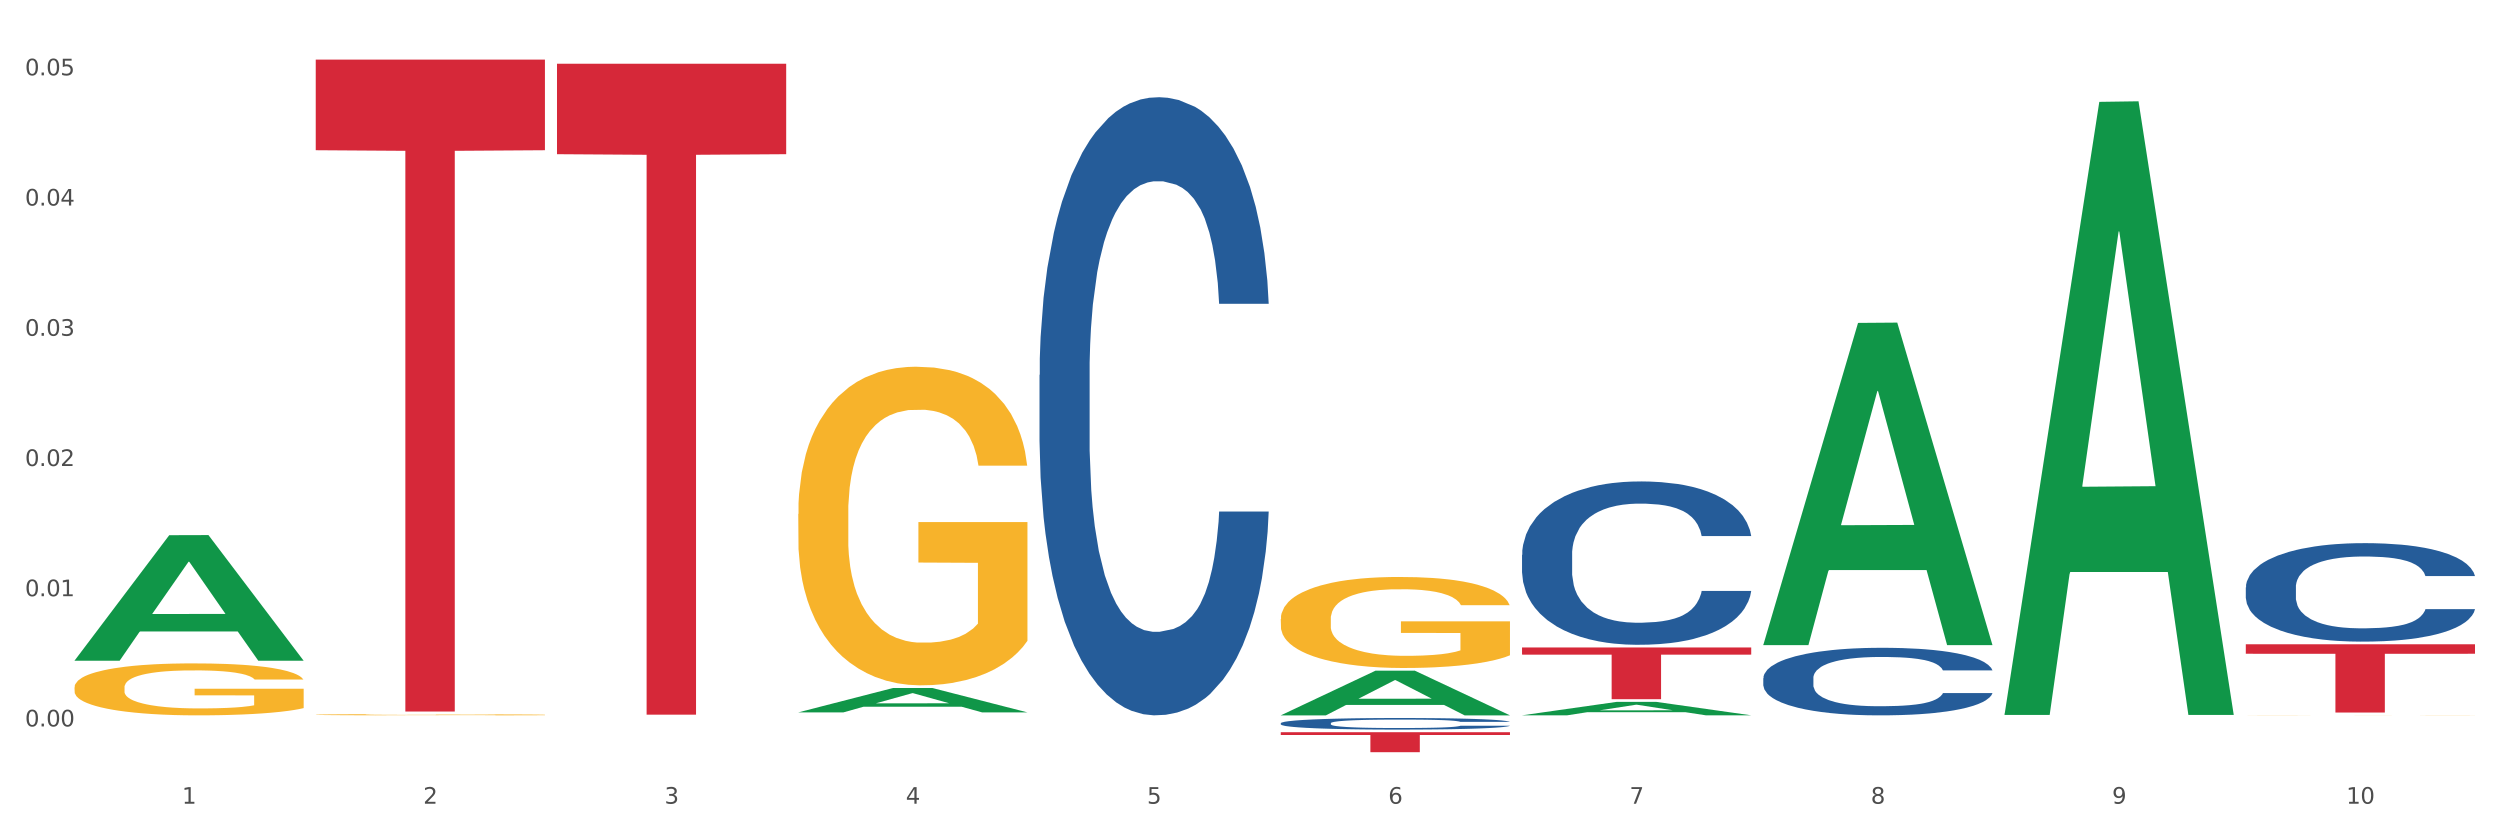
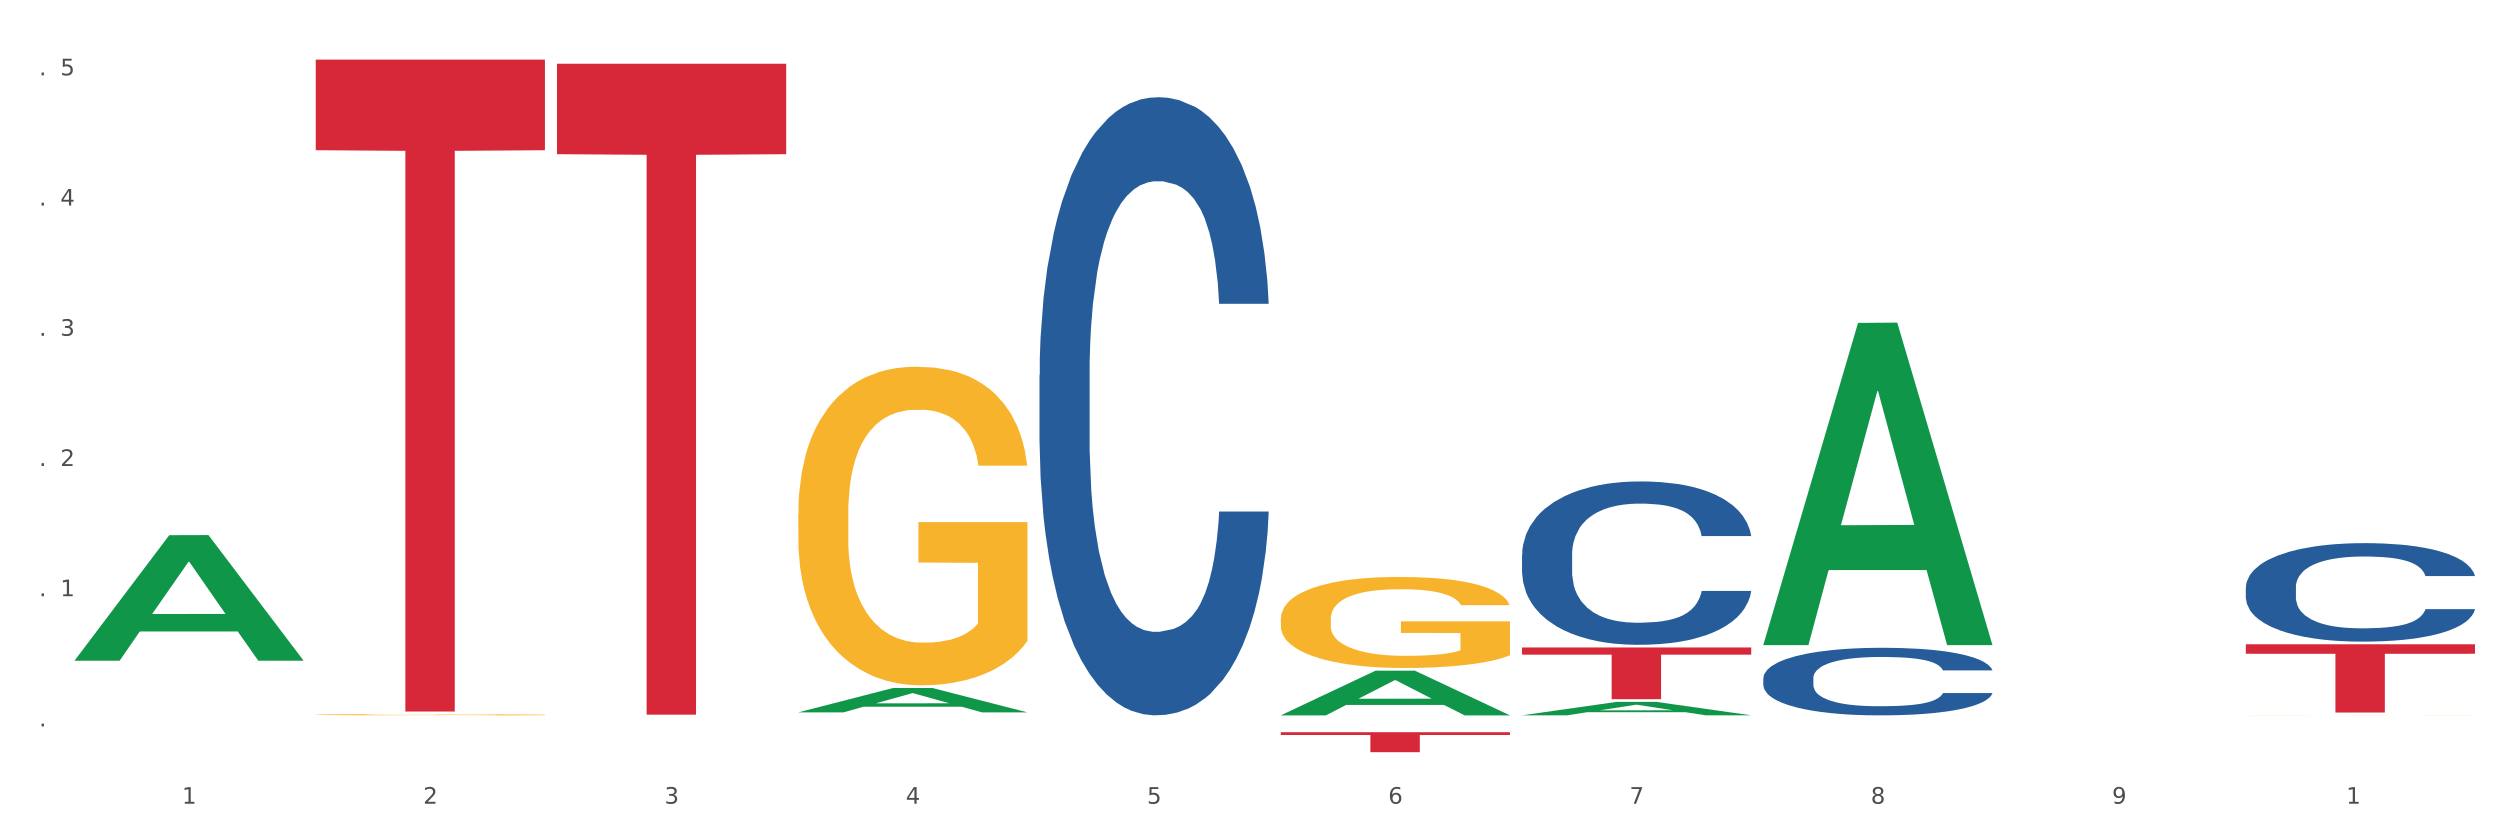
<svg xmlns="http://www.w3.org/2000/svg" xmlns:xlink="http://www.w3.org/1999/xlink" width="1080pt" height="360pt" viewBox="0 0 1080 360" version="1.1">
  <rect x="0" y="0" width="1080" height="360" fill="#333333" stroke="none" />
  <defs>
    <style type="text/css">*{stroke-linejoin: round; stroke-linecap: butt}</style>
  </defs>
  <g id="figure_1">
    <g id="patch_1">
      <path d="M 0 360  L 1080 360  L 1080 0  L 0 0  z " style="fill: #ffffff; stroke: #ffffff; stroke-linejoin: miter" />
    </g>
    <g id="axes_1">
      <g id="matplotlib.axis_1">
        <g id="xtick_1">
          <g id="text_1">
            <g style="fill: #4d4d4d" transform="translate(78.627 347.204) scale(0.096 -0.096)">
              <defs>
                <path id="DejaVuSans-31" d="M 794 531  L 1825 531  L 1825 4091  L 703 3866  L 703 4441  L 1819 4666  L 2450 4666  L 2450 531  L 3481 531  L 3481 0  L 794 0  L 794 531  z " transform="scale(0.016)" />
              </defs>
              <use xlink:href="#DejaVuSans-31" />
            </g>
          </g>
        </g>
        <g id="xtick_2">
          <g id="text_2">
            <g style="fill: #4d4d4d" transform="translate(182.851 347.204) scale(0.096 -0.096)">
              <defs>
                <path id="DejaVuSans-32" d="M 1228 531  L 3431 531  L 3431 0  L 469 0  L 469 531  Q 828 903 1448 1529  Q 2069 2156 2228 2338  Q 2531 2678 2651 2914  Q 2772 3150 2772 3378  Q 2772 3750 2511 3984  Q 2250 4219 1831 4219  Q 1534 4219 1204 4116  Q 875 4013 500 3803  L 500 4441  Q 881 4594 1212 4672  Q 1544 4750 1819 4750  Q 2544 4750 2975 4387  Q 3406 4025 3406 3419  Q 3406 3131 3298 2873  Q 3191 2616 2906 2266  Q 2828 2175 2409 1742  Q 1991 1309 1228 531  z " transform="scale(0.016)" />
              </defs>
              <use xlink:href="#DejaVuSans-32" />
            </g>
          </g>
        </g>
        <g id="xtick_3">
          <g id="text_3">
            <g style="fill: #4d4d4d" transform="translate(287.074 347.204) scale(0.096 -0.096)">
              <defs>
                <path id="DejaVuSans-33" d="M 2597 2516  Q 3050 2419 3304 2112  Q 3559 1806 3559 1356  Q 3559 666 3084 287  Q 2609 -91 1734 -91  Q 1441 -91 1130 -33  Q 819 25 488 141  L 488 750  Q 750 597 1062 519  Q 1375 441 1716 441  Q 2309 441 2620 675  Q 2931 909 2931 1356  Q 2931 1769 2642 2001  Q 2353 2234 1838 2234  L 1294 2234  L 1294 2753  L 1863 2753  Q 2328 2753 2575 2939  Q 2822 3125 2822 3475  Q 2822 3834 2567 4026  Q 2313 4219 1838 4219  Q 1578 4219 1281 4162  Q 984 4106 628 3988  L 628 4550  Q 988 4650 1302 4700  Q 1616 4750 1894 4750  Q 2613 4750 3031 4423  Q 3450 4097 3450 3541  Q 3450 3153 3228 2886  Q 3006 2619 2597 2516  z " transform="scale(0.016)" />
              </defs>
              <use xlink:href="#DejaVuSans-33" />
            </g>
          </g>
        </g>
        <g id="xtick_4">
          <g id="text_4">
            <g style="fill: #4d4d4d" transform="translate(391.298 347.204) scale(0.096 -0.096)">
              <defs>
                <path id="DejaVuSans-34" d="M 2419 4116  L 825 1625  L 2419 1625  L 2419 4116  z M 2253 4666  L 3047 4666  L 3047 1625  L 3713 1625  L 3713 1100  L 3047 1100  L 3047 0  L 2419 0  L 2419 1100  L 313 1100  L 313 1709  L 2253 4666  z " transform="scale(0.016)" />
              </defs>
              <use xlink:href="#DejaVuSans-34" />
            </g>
          </g>
        </g>
        <g id="xtick_5">
          <g id="text_5">
            <g style="fill: #4d4d4d" transform="translate(495.522 347.204) scale(0.096 -0.096)">
              <defs>
                <path id="DejaVuSans-35" d="M 691 4666  L 3169 4666  L 3169 4134  L 1269 4134  L 1269 2991  Q 1406 3038 1543 3061  Q 1681 3084 1819 3084  Q 2600 3084 3056 2656  Q 3513 2228 3513 1497  Q 3513 744 3044 326  Q 2575 -91 1722 -91  Q 1428 -91 1123 -41  Q 819 9 494 109  L 494 744  Q 775 591 1075 516  Q 1375 441 1709 441  Q 2250 441 2565 725  Q 2881 1009 2881 1497  Q 2881 1984 2565 2268  Q 2250 2553 1709 2553  Q 1456 2553 1204 2497  Q 953 2441 691 2322  L 691 4666  z " transform="scale(0.016)" />
              </defs>
              <use xlink:href="#DejaVuSans-35" />
            </g>
          </g>
        </g>
        <g id="xtick_6">
          <g id="text_6">
            <g style="fill: #4d4d4d" transform="translate(599.745 347.204) scale(0.096 -0.096)">
              <defs>
                <path id="DejaVuSans-36" d="M 2113 2584  Q 1688 2584 1439 2293  Q 1191 2003 1191 1497  Q 1191 994 1439 701  Q 1688 409 2113 409  Q 2538 409 2786 701  Q 3034 994 3034 1497  Q 3034 2003 2786 2293  Q 2538 2584 2113 2584  z M 3366 4563  L 3366 3988  Q 3128 4100 2886 4159  Q 2644 4219 2406 4219  Q 1781 4219 1451 3797  Q 1122 3375 1075 2522  Q 1259 2794 1537 2939  Q 1816 3084 2150 3084  Q 2853 3084 3261 2657  Q 3669 2231 3669 1497  Q 3669 778 3244 343  Q 2819 -91 2113 -91  Q 1303 -91 875 529  Q 447 1150 447 2328  Q 447 3434 972 4092  Q 1497 4750 2381 4750  Q 2619 4750 2861 4703  Q 3103 4656 3366 4563  z " transform="scale(0.016)" />
              </defs>
              <use xlink:href="#DejaVuSans-36" />
            </g>
          </g>
        </g>
        <g id="xtick_7">
          <g id="text_7">
            <g style="fill: #4d4d4d" transform="translate(703.969 347.204) scale(0.096 -0.096)">
              <defs>
                <path id="DejaVuSans-37" d="M 525 4666  L 3525 4666  L 3525 4397  L 1831 0  L 1172 0  L 2766 4134  L 525 4134  L 525 4666  z " transform="scale(0.016)" />
              </defs>
              <use xlink:href="#DejaVuSans-37" />
            </g>
          </g>
        </g>
        <g id="xtick_8">
          <g id="text_8">
            <g style="fill: #4d4d4d" transform="translate(808.193 347.204) scale(0.096 -0.096)">
              <defs>
                <path id="DejaVuSans-38" d="M 2034 2216  Q 1584 2216 1326 1975  Q 1069 1734 1069 1313  Q 1069 891 1326 650  Q 1584 409 2034 409  Q 2484 409 2743 651  Q 3003 894 3003 1313  Q 3003 1734 2745 1975  Q 2488 2216 2034 2216  z M 1403 2484  Q 997 2584 770 2862  Q 544 3141 544 3541  Q 544 4100 942 4425  Q 1341 4750 2034 4750  Q 2731 4750 3128 4425  Q 3525 4100 3525 3541  Q 3525 3141 3298 2862  Q 3072 2584 2669 2484  Q 3125 2378 3379 2068  Q 3634 1759 3634 1313  Q 3634 634 3220 271  Q 2806 -91 2034 -91  Q 1263 -91 848 271  Q 434 634 434 1313  Q 434 1759 690 2068  Q 947 2378 1403 2484  z M 1172 3481  Q 1172 3119 1398 2916  Q 1625 2713 2034 2713  Q 2441 2713 2670 2916  Q 2900 3119 2900 3481  Q 2900 3844 2670 4047  Q 2441 4250 2034 4250  Q 1625 4250 1398 4047  Q 1172 3844 1172 3481  z " transform="scale(0.016)" />
              </defs>
              <use xlink:href="#DejaVuSans-38" />
            </g>
          </g>
        </g>
        <g id="xtick_9">
          <g id="text_9">
            <g style="fill: #4d4d4d" transform="translate(912.416 347.204) scale(0.096 -0.096)">
              <defs>
                <path id="DejaVuSans-39" d="M 703 97  L 703 672  Q 941 559 1184 500  Q 1428 441 1663 441  Q 2288 441 2617 861  Q 2947 1281 2994 2138  Q 2813 1869 2534 1725  Q 2256 1581 1919 1581  Q 1219 1581 811 2004  Q 403 2428 403 3163  Q 403 3881 828 4315  Q 1253 4750 1959 4750  Q 2769 4750 3195 4129  Q 3622 3509 3622 2328  Q 3622 1225 3098 567  Q 2575 -91 1691 -91  Q 1453 -91 1209 -44  Q 966 3 703 97  z M 1959 2075  Q 2384 2075 2632 2365  Q 2881 2656 2881 3163  Q 2881 3666 2632 3958  Q 2384 4250 1959 4250  Q 1534 4250 1286 3958  Q 1038 3666 1038 3163  Q 1038 2656 1286 2365  Q 1534 2075 1959 2075  z " transform="scale(0.016)" />
              </defs>
              <use xlink:href="#DejaVuSans-39" />
            </g>
          </g>
        </g>
        <g id="xtick_10">
          <g id="text_10">
            <g style="fill: #4d4d4d" transform="translate(1013.586 347.204) scale(0.096 -0.096)">
              <defs>
-                 <path id="DejaVuSans-30" d="M 2034 4250  Q 1547 4250 1301 3770  Q 1056 3291 1056 2328  Q 1056 1369 1301 889  Q 1547 409 2034 409  Q 2525 409 2770 889  Q 3016 1369 3016 2328  Q 3016 3291 2770 3770  Q 2525 4250 2034 4250  z M 2034 4750  Q 2819 4750 3233 4129  Q 3647 3509 3647 2328  Q 3647 1150 3233 529  Q 2819 -91 2034 -91  Q 1250 -91 836 529  Q 422 1150 422 2328  Q 422 3509 836 4129  Q 1250 4750 2034 4750  z " transform="scale(0.016)" />
-               </defs>
+                 </defs>
              <use xlink:href="#DejaVuSans-31" />
              <use xlink:href="#DejaVuSans-30" transform="translate(63.623 0)" />
            </g>
          </g>
        </g>
        <g id="xtick_11" />
        <g id="xtick_12" />
        <g id="xtick_13" />
        <g id="xtick_14" />
        <g id="xtick_15" />
        <g id="xtick_16" />
        <g id="xtick_17" />
        <g id="xtick_18" />
        <g id="xtick_19" />
      </g>
      <g id="matplotlib.axis_2">
        <g id="ytick_1">
          <g id="text_11">
            <g style="fill: #4d4d4d" transform="translate(10.8 313.823) scale(0.096 -0.096)">
              <defs>
                <path id="DejaVuSans-2e" d="M 684 794  L 1344 794  L 1344 0  L 684 0  L 684 794  z " transform="scale(0.016)" />
              </defs>
              <use xlink:href="#DejaVuSans-30" />
              <use xlink:href="#DejaVuSans-2e" transform="translate(63.623 0)" />
              <use xlink:href="#DejaVuSans-30" transform="translate(95.41 0)" />
              <use xlink:href="#DejaVuSans-30" transform="translate(159.033 0)" />
            </g>
          </g>
        </g>
        <g id="ytick_2">
          <g id="text_12">
            <g style="fill: #4d4d4d" transform="translate(10.8 257.568) scale(0.096 -0.096)">
              <use xlink:href="#DejaVuSans-30" />
              <use xlink:href="#DejaVuSans-2e" transform="translate(63.623 0)" />
              <use xlink:href="#DejaVuSans-30" transform="translate(95.41 0)" />
              <use xlink:href="#DejaVuSans-31" transform="translate(159.033 0)" />
            </g>
          </g>
        </g>
        <g id="ytick_3">
          <g id="text_13">
            <g style="fill: #4d4d4d" transform="translate(10.8 201.312) scale(0.096 -0.096)">
              <use xlink:href="#DejaVuSans-30" />
              <use xlink:href="#DejaVuSans-2e" transform="translate(63.623 0)" />
              <use xlink:href="#DejaVuSans-30" transform="translate(95.41 0)" />
              <use xlink:href="#DejaVuSans-32" transform="translate(159.033 0)" />
            </g>
          </g>
        </g>
        <g id="ytick_4">
          <g id="text_14">
            <g style="fill: #4d4d4d" transform="translate(10.8 145.057) scale(0.096 -0.096)">
              <use xlink:href="#DejaVuSans-30" />
              <use xlink:href="#DejaVuSans-2e" transform="translate(63.623 0)" />
              <use xlink:href="#DejaVuSans-30" transform="translate(95.41 0)" />
              <use xlink:href="#DejaVuSans-33" transform="translate(159.033 0)" />
            </g>
          </g>
        </g>
        <g id="ytick_5">
          <g id="text_15">
            <g style="fill: #4d4d4d" transform="translate(10.8 88.802) scale(0.096 -0.096)">
              <use xlink:href="#DejaVuSans-30" />
              <use xlink:href="#DejaVuSans-2e" transform="translate(63.623 0)" />
              <use xlink:href="#DejaVuSans-30" transform="translate(95.41 0)" />
              <use xlink:href="#DejaVuSans-34" transform="translate(159.033 0)" />
            </g>
          </g>
        </g>
        <g id="ytick_6">
          <g id="text_16">
            <g style="fill: #4d4d4d" transform="translate(10.8 32.547) scale(0.096 -0.096)">
              <use xlink:href="#DejaVuSans-30" />
              <use xlink:href="#DejaVuSans-2e" transform="translate(63.623 0)" />
              <use xlink:href="#DejaVuSans-30" transform="translate(95.41 0)" />
              <use xlink:href="#DejaVuSans-35" transform="translate(159.033 0)" />
            </g>
          </g>
        </g>
        <g id="ytick_7" />
        <g id="ytick_8" />
        <g id="ytick_9" />
        <g id="ytick_10" />
        <g id="ytick_11" />
      </g>
      <g id="PolyCollection_1">
        <path d="M 32.175 285.345  L 32.277 285.294  L 73.107 231.205  L 90.051 231.154  L 131.187 285.447  L 111.589 285.447  L 102.709 272.804  L 60.552 272.804  L 60.246 273.008  L 51.671 285.447  L 32.175 285.447  L 32.175 285.345  L 65.86 265.259  L 97.401 265.208  L 81.783 242.726  L 81.579 242.624  L 81.375 242.777  L 65.758 265.208  L 65.86 265.259  L 32.175 285.345  z " clip-path="url(#p42919f58bd)" style="fill: #109648" />
        <path d="M 136.399 308.757  L 136.516 308.757  L 136.516 308.74  L 136.749 308.725  L 137.918 308.689  L 139.672 308.66  L 140.958 308.644  L 142.244 308.631  L 143.763 308.618  L 145.634 308.605  L 149.024 308.585  L 151.128 308.575  L 153.699 308.565  L 158.375 308.55  L 161.765 308.541  L 165.272 308.534  L 171 308.525  L 174.741 308.521  L 178.716 308.519  L 183.508 308.517  L 187.132 308.516  L 195.081 308.518  L 201.861 308.522  L 205.135 308.525  L 209.343 308.531  L 211.564 308.535  L 215.188 308.542  L 218.928 308.552  L 221.5 308.561  L 225.358 308.577  L 228.28 308.593  L 230.969 308.613  L 232.372 308.627  L 233.424 308.64  L 234.359 308.655  L 235.294 308.678  L 214.253 308.678  L 213.434 308.661  L 212.148 308.646  L 210.278 308.631  L 208.641 308.621  L 205.836 308.609  L 203.264 308.601  L 200.576 308.596  L 197.302 308.591  L 194.731 308.589  L 191.107 308.587  L 183.976 308.587  L 179.183 308.591  L 175.91 308.596  L 173.806 308.6  L 171.936 308.605  L 169.831 308.611  L 167.377 308.621  L 165.623 308.631  L 163.87 308.642  L 162.467 308.653  L 161.181 308.667  L 160.129 308.681  L 159.311 308.696  L 158.609 308.714  L 158.025 308.744  L 158.025 308.809  L 158.259 308.824  L 158.843 308.843  L 159.544 308.858  L 160.713 308.876  L 161.765 308.888  L 163.753 308.905  L 165.974 308.919  L 167.727 308.928  L 169.481 308.936  L 172.52 308.946  L 175.91 308.955  L 178.833 308.96  L 182.807 308.965  L 185.496 308.967  L 187.834 308.968  L 193.562 308.968  L 197.653 308.966  L 202.212 308.963  L 205.719 308.959  L 208.641 308.954  L 211.915 308.945  L 214.019 308.937  L 214.019 308.837  L 188.301 308.837  L 188.301 308.771  L 235.411 308.771  L 235.411 308.965  L 233.424 308.975  L 231.203 308.984  L 228.865 308.992  L 225.358 309.002  L 221.15 309.012  L 217.409 309.018  L 213.434 309.024  L 208.758 309.029  L 202.68 309.034  L 198.939 309.036  L 194.263 309.037  L 188.769 309.038  L 183.976 309.037  L 179.3 309.034  L 174.39 309.03  L 169.598 309.024  L 165.974 309.018  L 162.35 309.01  L 158.492 309  L 155.453 308.991  L 153.115 308.982  L 150.543 308.971  L 147.738 308.957  L 145.634 308.944  L 143.763 308.931  L 141.776 308.913  L 140.373 308.899  L 138.97 308.88  L 138.152 308.866  L 137.217 308.845  L 136.516 308.815  L 136.399 308.757  z " clip-path="url(#p42919f58bd)" style="fill: #f7b32b" />
        <path d="M 344.846 222.024  L 344.963 221.899  L 344.963 217.373  L 345.197 213.476  L 346.366 204.048  L 348.119 196.253  L 349.405 192.105  L 350.691 188.711  L 352.21 185.317  L 354.081 181.797  L 357.471 176.642  L 359.575 174.003  L 362.147 171.237  L 366.823 167.214  L 370.213 164.951  L 373.72 163.066  L 379.448 160.803  L 383.188 159.797  L 387.163 159.043  L 391.956 158.54  L 395.579 158.414  L 403.529 158.791  L 410.309 159.923  L 413.582 160.803  L 417.79 162.311  L 420.011 163.317  L 423.635 165.328  L 427.376 167.968  L 429.947 170.231  L 433.805 174.505  L 436.728 178.78  L 439.416 184.059  L 440.819 187.705  L 441.871 191.099  L 442.806 194.996  L 443.741 201.156  L 422.7 201.156  L 421.882 196.756  L 420.596 192.608  L 418.725 188.585  L 417.089 186.071  L 414.283 182.928  L 411.711 180.917  L 409.023 179.408  L 405.75 178.151  L 403.178 177.522  L 399.554 177.02  L 392.423 177.145  L 387.63 178.151  L 384.357 179.408  L 382.253 180.54  L 380.383 181.797  L 378.279 183.557  L 375.824 186.197  L 374.07 188.585  L 372.317 191.602  L 370.914 194.619  L 369.628 198.139  L 368.576 201.91  L 367.758 205.808  L 367.056 210.585  L 366.472 218.504  L 366.472 235.727  L 366.706 239.624  L 367.29 244.778  L 367.992 248.675  L 369.161 253.327  L 370.213 256.469  L 372.2 260.995  L 374.421 264.766  L 376.174 267.155  L 377.928 269.166  L 380.967 271.932  L 384.357 274.195  L 387.28 275.577  L 391.254 276.835  L 393.943 277.337  L 396.281 277.589  L 402.009 277.589  L 406.1 277.212  L 410.659 276.332  L 414.166 275.2  L 417.089 273.818  L 420.362 271.555  L 422.466 269.418  L 422.466 243.144  L 396.748 243.018  L 396.748 225.544  L 443.858 225.544  L 443.858 276.835  L 441.871 279.475  L 439.65 281.863  L 437.312 284  L 433.805 286.64  L 429.597 289.154  L 425.856 290.914  L 421.882 292.423  L 417.206 293.806  L 411.127 295.063  L 407.386 295.566  L 402.71 295.943  L 397.216 296.068  L 392.423 295.817  L 387.747 295.188  L 382.838 294.057  L 378.045 292.423  L 374.421 290.789  L 370.797 288.777  L 366.94 286.137  L 363.9 283.623  L 361.562 281.36  L 358.99 278.469  L 356.185 274.698  L 354.081 271.303  L 352.21 267.783  L 350.223 263.258  L 348.82 259.361  L 347.418 254.458  L 346.599 250.812  L 345.664 245.155  L 344.963 237.235  L 344.846 222.024  z " clip-path="url(#p42919f58bd)" style="fill: #f7b32b" />
        <path d="M 553.293 267.422  L 553.41 267.386  L 553.41 266.093  L 553.644 264.98  L 554.813 262.286  L 556.566 260.059  L 557.852 258.874  L 559.138 257.904  L 560.658 256.934  L 562.528 255.929  L 565.918 254.456  L 568.022 253.702  L 570.594 252.912  L 575.27 251.763  L 578.66 251.116  L 582.167 250.577  L 587.895 249.931  L 591.636 249.644  L 595.61 249.428  L 600.403 249.284  L 604.027 249.249  L 611.976 249.356  L 618.756 249.68  L 622.029 249.931  L 626.237 250.362  L 628.458 250.649  L 632.082 251.224  L 635.823 251.978  L 638.395 252.625  L 642.252 253.846  L 645.175 255.067  L 647.863 256.575  L 649.266 257.617  L 650.318 258.587  L 651.253 259.7  L 652.189 261.46  L 631.147 261.46  L 630.329 260.203  L 629.043 259.018  L 627.173 257.868  L 625.536 257.15  L 622.73 256.252  L 620.159 255.677  L 617.47 255.246  L 614.197 254.887  L 611.625 254.708  L 608.001 254.564  L 600.87 254.6  L 596.078 254.887  L 592.805 255.246  L 590.7 255.57  L 588.83 255.929  L 586.726 256.432  L 584.271 257.186  L 582.518 257.868  L 580.764 258.73  L 579.361 259.592  L 578.075 260.598  L 577.023 261.675  L 576.205 262.789  L 575.504 264.153  L 574.919 266.416  L 574.919 271.337  L 575.153 272.45  L 575.737 273.922  L 576.439 275.036  L 577.608 276.365  L 578.66 277.263  L 580.647 278.556  L 582.868 279.633  L 584.622 280.315  L 586.375 280.89  L 589.415 281.68  L 592.805 282.327  L 595.727 282.722  L 599.702 283.081  L 602.39 283.225  L 604.728 283.296  L 610.456 283.296  L 614.548 283.189  L 619.107 282.937  L 622.613 282.614  L 625.536 282.219  L 628.809 281.572  L 630.913 280.962  L 630.913 273.456  L 605.196 273.42  L 605.196 268.427  L 652.306 268.427  L 652.306 283.081  L 650.318 283.835  L 648.097 284.517  L 645.759 285.128  L 642.252 285.882  L 638.044 286.601  L 634.303 287.103  L 630.329 287.534  L 625.653 287.929  L 619.574 288.289  L 615.833 288.432  L 611.158 288.54  L 605.663 288.576  L 600.87 288.504  L 596.195 288.325  L 591.285 288.001  L 586.492 287.534  L 582.868 287.067  L 579.244 286.493  L 575.387 285.739  L 572.347 285.02  L 570.009 284.374  L 567.438 283.548  L 564.632 282.47  L 562.528 281.501  L 560.658 280.495  L 558.67 279.202  L 557.268 278.089  L 555.865 276.688  L 555.047 275.646  L 554.111 274.03  L 553.41 271.768  L 553.293 267.422  z " clip-path="url(#p42919f58bd)" style="fill: #f7b32b" />
        <path d="M 970.188 308.998  L 970.304 308.998  L 970.304 308.995  L 970.538 308.993  L 971.707 308.988  L 973.461 308.984  L 974.747 308.982  L 976.032 308.98  L 977.552 308.978  L 979.422 308.976  L 982.813 308.973  L 984.917 308.972  L 987.488 308.97  L 992.164 308.968  L 995.554 308.967  L 999.061 308.966  L 1004.789 308.965  L 1008.53 308.964  L 1012.505 308.964  L 1017.297 308.964  L 1020.921 308.964  L 1028.87 308.964  L 1035.65 308.964  L 1038.923 308.965  L 1043.132 308.966  L 1045.353 308.966  L 1048.977 308.967  L 1052.717 308.969  L 1055.289 308.97  L 1059.147 308.972  L 1062.069 308.974  L 1064.758 308.977  L 1066.161 308.979  L 1067.213 308.981  L 1068.148 308.983  L 1069.083 308.987  L 1048.041 308.987  L 1047.223 308.984  L 1045.937 308.982  L 1044.067 308.98  L 1042.43 308.978  L 1039.625 308.977  L 1037.053 308.976  L 1034.364 308.975  L 1031.091 308.974  L 1028.52 308.974  L 1024.896 308.974  L 1017.765 308.974  L 1012.972 308.974  L 1009.699 308.975  L 1007.595 308.975  L 1005.724 308.976  L 1003.62 308.977  L 1001.165 308.978  L 999.412 308.98  L 997.659 308.981  L 996.256 308.983  L 994.97 308.985  L 993.918 308.987  L 993.1 308.989  L 992.398 308.992  L 991.814 308.996  L 991.814 309.005  L 992.047 309.007  L 992.632 309.01  L 993.333 309.012  L 994.502 309.015  L 995.554 309.016  L 997.542 309.019  L 999.763 309.021  L 1001.516 309.022  L 1003.27 309.023  L 1006.309 309.025  L 1009.699 309.026  L 1012.621 309.027  L 1016.596 309.027  L 1019.285 309.028  L 1021.623 309.028  L 1027.351 309.028  L 1031.442 309.028  L 1036.001 309.027  L 1039.508 309.027  L 1042.43 309.026  L 1045.704 309.025  L 1047.808 309.023  L 1047.808 309.009  L 1022.09 309.009  L 1022.09 309  L 1069.2 309  L 1069.2 309.027  L 1067.213 309.029  L 1064.992 309.03  L 1062.654 309.031  L 1059.147 309.033  L 1054.938 309.034  L 1051.198 309.035  L 1047.223 309.036  L 1042.547 309.037  L 1036.469 309.037  L 1032.728 309.038  L 1028.052 309.038  L 1022.558 309.038  L 1017.765 309.038  L 1013.089 309.037  L 1008.179 309.037  L 1003.387 309.036  L 999.763 309.035  L 996.139 309.034  L 992.281 309.032  L 989.242 309.031  L 986.904 309.03  L 984.332 309.028  L 981.527 309.026  L 979.422 309.024  L 977.552 309.023  L 975.565 309.02  L 974.162 309.018  L 972.759 309.015  L 971.941 309.013  L 971.006 309.01  L 970.304 309.006  L 970.188 308.998  z " clip-path="url(#p42919f58bd)" style="fill: #f7b32b" />
        <path d="M 970.188 253.755  L 970.305 253.716  L 970.305 252.628  L 970.656 251.151  L 971.943 248.431  L 973.582 246.372  L 976.39 243.962  L 977.912 242.952  L 979.902 241.825  L 983.998 239.999  L 988.679 238.444  L 991.956 237.589  L 994.414 237.045  L 999.915 236.074  L 1003.075 235.646  L 1006.352 235.297  L 1009.161 235.064  L 1013.842 234.792  L 1017.587 234.675  L 1021.917 234.636  L 1025.546 234.675  L 1030.344 234.83  L 1037.366 235.297  L 1040.058 235.569  L 1043.686 236.035  L 1047.431 236.657  L 1050.474 237.279  L 1053.985 238.172  L 1057.613 239.338  L 1061.125 240.815  L 1063.582 242.175  L 1065.572 243.613  L 1067.327 245.361  L 1068.615 247.265  L 1069.2 248.859  L 1047.782 248.859  L 1047.197 247.421  L 1046.027 245.866  L 1044.857 244.817  L 1043.569 243.962  L 1041.58 242.991  L 1039.824 242.369  L 1036.898 241.631  L 1034.206 241.164  L 1031.983 240.892  L 1029.291 240.659  L 1023.556 240.426  L 1019.46 240.426  L 1016.885 240.504  L 1013.725 240.698  L 1011.033 240.97  L 1007.873 241.437  L 1005.415 241.942  L 1002.958 242.602  L 1001.553 243.069  L 999.447 243.924  L 998.042 244.623  L 996.17 245.828  L 995.116 246.683  L 993.244 248.898  L 992.424 250.53  L 992.073 251.657  L 991.839 252.9  L 991.839 258.962  L 992.541 261.682  L 993.127 262.848  L 994.063 264.169  L 995.818 265.879  L 998.393 267.55  L 1001.085 268.755  L 1003.309 269.493  L 1005.415 270.037  L 1007.522 270.464  L 1010.097 270.853  L 1012.203 271.086  L 1015.363 271.319  L 1019.109 271.436  L 1022.035 271.436  L 1028.003 271.242  L 1030.695 271.047  L 1033.27 270.775  L 1036.079 270.348  L 1038.303 269.882  L 1039.59 269.532  L 1041.697 268.794  L 1043.335 268.016  L 1044.739 267.123  L 1045.676 266.345  L 1046.729 265.18  L 1047.548 263.858  L 1047.782 263.159  L 1069.2 263.159  L 1068.732 264.558  L 1067.913 265.918  L 1066.274 267.744  L 1064.987 268.794  L 1062.997 270.076  L 1060.89 271.164  L 1057.965 272.369  L 1055.273 273.262  L 1052.464 274.04  L 1049.421 274.739  L 1043.92 275.711  L 1041.931 275.983  L 1037.717 276.449  L 1034.44 276.721  L 1029.642 276.993  L 1024.726 277.148  L 1019.577 277.187  L 1015.012 277.109  L 1009.98 276.876  L 1006.82 276.643  L 1003.309 276.293  L 999.212 275.749  L 995.35 275.089  L 991.722 274.312  L 988.328 273.418  L 985.168 272.407  L 981.072 270.737  L 978.029 269.104  L 975.805 267.589  L 974.284 266.307  L 972.762 264.674  L 971.943 263.548  L 970.656 260.827  L 970.188 258.301  L 970.188 253.755  z " clip-path="url(#p42919f58bd)" style="fill: #255c99" />
        <path d="M 761.74 292.962  L 761.857 292.936  L 761.857 292.189  L 762.208 291.176  L 763.496 289.31  L 765.134 287.897  L 767.943 286.244  L 769.465 285.551  L 771.454 284.778  L 775.551 283.525  L 780.232 282.459  L 783.509 281.872  L 785.967 281.499  L 791.467 280.832  L 794.627 280.539  L 797.904 280.299  L 800.713 280.139  L 805.395 279.953  L 809.14 279.873  L 813.47 279.846  L 817.098 279.873  L 821.897 279.979  L 828.919 280.299  L 831.611 280.486  L 835.239 280.806  L 838.984 281.232  L 842.027 281.659  L 845.538 282.272  L 849.166 283.072  L 852.677 284.085  L 855.135 285.018  L 857.125 286.004  L 858.88 287.204  L 860.168 288.51  L 860.753 289.603  L 839.335 289.603  L 838.75 288.617  L 837.58 287.551  L 836.409 286.831  L 835.122 286.244  L 833.132 285.578  L 831.377 285.151  L 828.451 284.645  L 825.759 284.325  L 823.535 284.138  L 820.843 283.978  L 815.109 283.818  L 811.012 283.818  L 808.438 283.872  L 805.278 284.005  L 802.586 284.192  L 799.426 284.511  L 796.968 284.858  L 794.51 285.311  L 793.106 285.631  L 790.999 286.218  L 789.595 286.697  L 787.722 287.524  L 786.669 288.11  L 784.796 289.63  L 783.977 290.75  L 783.626 291.523  L 783.392 292.376  L 783.392 296.535  L 784.094 298.401  L 784.679 299.201  L 785.616 300.107  L 787.371 301.28  L 789.946 302.426  L 792.638 303.253  L 794.862 303.759  L 796.968 304.133  L 799.075 304.426  L 801.65 304.692  L 803.756 304.852  L 806.916 305.012  L 810.661 305.092  L 813.587 305.092  L 819.556 304.959  L 822.248 304.826  L 824.823 304.639  L 827.632 304.346  L 829.855 304.026  L 831.143 303.786  L 833.249 303.279  L 834.888 302.746  L 836.292 302.133  L 837.229 301.6  L 838.282 300.8  L 839.101 299.894  L 839.335 299.414  L 860.753 299.414  L 860.285 300.374  L 859.465 301.307  L 857.827 302.56  L 856.539 303.279  L 854.55 304.159  L 852.443 304.906  L 849.517 305.732  L 846.825 306.345  L 844.017 306.878  L 840.974 307.358  L 835.473 308.025  L 833.483 308.211  L 829.27 308.531  L 825.993 308.718  L 821.195 308.905  L 816.279 309.011  L 811.13 309.038  L 806.565 308.984  L 801.533 308.825  L 798.373 308.665  L 794.862 308.425  L 790.765 308.051  L 786.903 307.598  L 783.275 307.065  L 779.881 306.452  L 776.721 305.759  L 772.625 304.612  L 769.582 303.493  L 767.358 302.453  L 765.837 301.573  L 764.315 300.454  L 763.496 299.68  L 762.208 297.814  L 761.74 296.081  L 761.74 292.962  z " clip-path="url(#p42919f58bd)" style="fill: #255c99" />
        <path d="M 657.517 239.689  L 657.634 239.625  L 657.634 237.82  L 657.985 235.371  L 659.272 230.859  L 660.911 227.442  L 663.72 223.446  L 665.241 221.77  L 667.231 219.901  L 671.327 216.872  L 676.008 214.293  L 679.285 212.875  L 681.743 211.973  L 687.244 210.361  L 690.404 209.652  L 693.681 209.072  L 696.49 208.685  L 701.171 208.234  L 704.916 208.041  L 709.247 207.976  L 712.875 208.041  L 717.673 208.299  L 724.695 209.072  L 727.387 209.523  L 731.015 210.297  L 734.76 211.328  L 737.803 212.36  L 741.314 213.842  L 744.943 215.776  L 748.454 218.225  L 750.911 220.481  L 752.901 222.866  L 754.657 225.767  L 755.944 228.925  L 756.529 231.568  L 735.112 231.568  L 734.526 229.183  L 733.356 226.605  L 732.186 224.864  L 730.898 223.446  L 728.909 221.835  L 727.153 220.803  L 724.227 219.579  L 721.535 218.805  L 719.312 218.354  L 716.62 217.967  L 710.885 217.581  L 706.789 217.581  L 704.214 217.709  L 701.054 218.032  L 698.362 218.483  L 695.202 219.256  L 692.745 220.094  L 690.287 221.19  L 688.882 221.964  L 686.776 223.382  L 685.371 224.542  L 683.499 226.54  L 682.445 227.958  L 680.573 231.632  L 679.754 234.339  L 679.402 236.209  L 679.168 238.271  L 679.168 248.327  L 679.871 252.838  L 680.456 254.772  L 681.392 256.964  L 683.148 259.8  L 685.722 262.571  L 688.414 264.57  L 690.638 265.794  L 692.745 266.697  L 694.851 267.406  L 697.426 268.05  L 699.533 268.437  L 702.693 268.824  L 706.438 269.017  L 709.364 269.017  L 715.332 268.695  L 718.024 268.373  L 720.599 267.921  L 723.408 267.212  L 725.632 266.439  L 726.919 265.859  L 729.026 264.634  L 730.664 263.345  L 732.069 261.862  L 733.005 260.573  L 734.058 258.64  L 734.877 256.448  L 735.112 255.288  L 756.529 255.288  L 756.061 257.608  L 755.242 259.864  L 753.603 262.894  L 752.316 264.634  L 750.326 266.761  L 748.22 268.566  L 745.294 270.564  L 742.602 272.047  L 739.793 273.336  L 736.75 274.496  L 731.249 276.107  L 729.26 276.559  L 725.046 277.332  L 721.769 277.783  L 716.971 278.235  L 712.055 278.492  L 706.906 278.557  L 702.341 278.428  L 697.309 278.041  L 694.149 277.654  L 690.638 277.074  L 686.542 276.172  L 682.679 275.076  L 679.051 273.787  L 675.657 272.304  L 672.497 270.629  L 668.401 267.857  L 665.358 265.15  L 663.134 262.636  L 661.613 260.509  L 660.091 257.802  L 659.272 255.932  L 657.985 251.42  L 657.517 247.231  L 657.517 239.689  z " clip-path="url(#p42919f58bd)" style="fill: #255c99" />
-         <path d="M 553.293 312.425  L 553.41 312.42  L 553.41 312.292  L 553.761 312.118  L 555.049 311.798  L 556.687 311.556  L 559.496 311.273  L 561.017 311.154  L 563.007 311.021  L 567.103 310.806  L 571.785 310.623  L 575.062 310.523  L 577.52 310.459  L 583.02 310.345  L 586.18 310.294  L 589.457 310.253  L 592.266 310.226  L 596.948 310.194  L 600.693 310.18  L 605.023 310.175  L 608.651 310.18  L 613.45 310.198  L 620.472 310.253  L 623.164 310.285  L 626.792 310.34  L 630.537 310.413  L 633.58 310.486  L 637.091 310.591  L 640.719 310.729  L 644.23 310.902  L 646.688 311.062  L 648.677 311.231  L 650.433 311.437  L 651.72 311.661  L 652.306 311.849  L 630.888 311.849  L 630.303 311.679  L 629.132 311.497  L 627.962 311.373  L 626.675 311.273  L 624.685 311.158  L 622.929 311.085  L 620.004 310.998  L 617.312 310.943  L 615.088 310.911  L 612.396 310.884  L 606.661 310.857  L 602.565 310.857  L 599.99 310.866  L 596.83 310.889  L 594.139 310.921  L 590.979 310.975  L 588.521 311.035  L 586.063 311.113  L 584.659 311.167  L 582.552 311.268  L 581.148 311.35  L 579.275 311.492  L 578.222 311.593  L 576.349 311.853  L 575.53 312.045  L 575.179 312.178  L 574.945 312.324  L 574.945 313.037  L 575.647 313.357  L 576.232 313.494  L 577.168 313.65  L 578.924 313.851  L 581.499 314.048  L 584.191 314.189  L 586.414 314.276  L 588.521 314.34  L 590.628 314.39  L 593.202 314.436  L 595.309 314.464  L 598.469 314.491  L 602.214 314.505  L 605.14 314.505  L 611.109 314.482  L 613.801 314.459  L 616.375 314.427  L 619.184 314.377  L 621.408 314.322  L 622.695 314.281  L 624.802 314.194  L 626.441 314.102  L 627.845 313.997  L 628.781 313.906  L 629.835 313.769  L 630.654 313.613  L 630.888 313.531  L 652.306 313.531  L 651.837 313.696  L 651.018 313.856  L 649.38 314.07  L 648.092 314.194  L 646.103 314.345  L 643.996 314.473  L 641.07 314.614  L 638.378 314.72  L 635.569 314.811  L 632.526 314.893  L 627.026 315.008  L 625.036 315.04  L 620.823 315.094  L 617.546 315.126  L 612.747 315.158  L 607.832 315.177  L 602.682 315.181  L 598.118 315.172  L 593.085 315.145  L 589.925 315.117  L 586.414 315.076  L 582.318 315.012  L 578.456 314.934  L 574.828 314.843  L 571.434 314.738  L 568.274 314.619  L 564.177 314.422  L 561.135 314.23  L 558.911 314.052  L 557.389 313.901  L 555.868 313.709  L 555.049 313.577  L 553.761 313.257  L 553.293 312.96  L 553.293 312.425  z " clip-path="url(#p42919f58bd)" style="fill: #255c99" />
        <path d="M 449.069 161.977  L 449.187 161.733  L 449.187 154.905  L 449.538 145.637  L 450.825 128.566  L 452.464 115.641  L 455.272 100.521  L 456.794 94.18  L 458.783 87.108  L 462.88 75.646  L 467.561 65.891  L 470.838 60.525  L 473.296 57.111  L 478.797 51.014  L 481.957 48.332  L 485.234 46.137  L 488.042 44.674  L 492.724 42.966  L 496.469 42.235  L 500.799 41.991  L 504.427 42.235  L 509.226 43.21  L 516.248 46.137  L 518.94 47.844  L 522.568 50.77  L 526.313 54.672  L 529.356 58.574  L 532.867 64.183  L 536.495 71.5  L 540.006 80.767  L 542.464 89.302  L 544.454 98.326  L 546.209 109.3  L 547.497 121.25  L 548.082 131.249  L 526.664 131.249  L 526.079 122.225  L 524.909 112.47  L 523.738 105.886  L 522.451 100.521  L 520.461 94.424  L 518.706 90.522  L 515.78 85.888  L 513.088 82.962  L 510.864 81.255  L 508.173 79.791  L 502.438 78.328  L 498.342 78.328  L 495.767 78.816  L 492.607 80.035  L 489.915 81.742  L 486.755 84.669  L 484.297 87.839  L 481.84 91.985  L 480.435 94.912  L 478.328 100.277  L 476.924 104.667  L 475.051 112.227  L 473.998 117.592  L 472.126 131.493  L 471.306 141.735  L 470.955 148.808  L 470.721 156.612  L 470.721 194.656  L 471.423 211.727  L 472.009 219.043  L 472.945 227.335  L 474.7 238.066  L 477.275 248.552  L 479.967 256.112  L 482.191 260.746  L 484.297 264.16  L 486.404 266.843  L 488.979 269.281  L 491.085 270.745  L 494.245 272.208  L 497.991 272.94  L 500.916 272.94  L 506.885 271.72  L 509.577 270.501  L 512.152 268.794  L 514.961 266.111  L 517.184 263.185  L 518.472 260.99  L 520.578 256.356  L 522.217 251.479  L 523.621 245.87  L 524.558 240.992  L 525.611 233.676  L 526.43 225.384  L 526.664 220.994  L 548.082 220.994  L 547.614 229.774  L 546.795 238.309  L 545.156 249.771  L 543.869 256.356  L 541.879 264.404  L 539.772 271.232  L 536.846 278.792  L 534.155 284.402  L 531.346 289.279  L 528.303 293.669  L 522.802 299.766  L 520.813 301.473  L 516.599 304.399  L 513.322 306.106  L 508.524 307.813  L 503.608 308.789  L 498.459 309.033  L 493.894 308.545  L 488.862 307.082  L 485.702 305.619  L 482.191 303.424  L 478.094 300.01  L 474.232 295.864  L 470.604 290.986  L 467.21 285.377  L 464.05 279.036  L 459.954 268.55  L 456.911 258.307  L 454.687 248.796  L 453.166 240.748  L 451.644 230.505  L 450.825 223.433  L 449.538 206.362  L 449.069 190.51  L 449.069 161.977  z " clip-path="url(#p42919f58bd)" style="fill: #255c99" />
        <path d="M 136.399 25.759  L 235.411 25.759  L 235.411 64.895  L 196.463 65.16  L 196.463 307.379  L 175.112 307.379  L 175.112 65.16  L 136.399 64.895  L 136.399 26.024  L 136.399 25.759  z " clip-path="url(#p42919f58bd)" style="fill: #d62839" />
        <path d="M 240.622 27.532  L 339.635 27.532  L 339.635 66.609  L 300.687 66.873  L 300.687 308.729  L 279.336 308.729  L 279.336 66.873  L 240.622 66.609  L 240.622 27.796  L 240.622 27.532  z " clip-path="url(#p42919f58bd)" style="fill: #d62839" />
        <path d="M 553.293 316.319  L 652.306 316.319  L 652.306 317.518  L 613.358 317.526  L 613.358 324.95  L 592.006 324.95  L 592.006 317.526  L 553.293 317.518  L 553.293 316.327  L 553.293 316.319  z " clip-path="url(#p42919f58bd)" style="fill: #d62839" />
-         <path d="M 32.175 296.96  L 32.292 296.94  L 32.292 296.201  L 32.526 295.566  L 33.695 294.028  L 35.448 292.756  L 36.734 292.08  L 38.02 291.526  L 39.54 290.972  L 41.41 290.398  L 44.8 289.558  L 46.904 289.127  L 49.476 288.676  L 54.152 288.02  L 57.542 287.65  L 61.049 287.343  L 66.777 286.974  L 70.517 286.81  L 74.492 286.687  L 79.285 286.605  L 82.909 286.584  L 90.858 286.646  L 97.638 286.83  L 100.911 286.974  L 105.119 287.22  L 107.34 287.384  L 110.964 287.712  L 114.705 288.143  L 117.277 288.512  L 121.134 289.209  L 124.057 289.906  L 126.745 290.767  L 128.148 291.362  L 129.2 291.916  L 130.135 292.551  L 131.071 293.556  L 110.029 293.556  L 109.211 292.838  L 107.925 292.162  L 106.054 291.506  L 104.418 291.095  L 101.612 290.583  L 99.041 290.255  L 96.352 290.009  L 93.079 289.804  L 90.507 289.701  L 86.883 289.619  L 79.752 289.64  L 74.96 289.804  L 71.686 290.009  L 69.582 290.193  L 67.712 290.398  L 65.608 290.685  L 63.153 291.116  L 61.399 291.506  L 59.646 291.998  L 58.243 292.49  L 56.957 293.064  L 55.905 293.679  L 55.087 294.315  L 54.386 295.094  L 53.801 296.386  L 53.801 299.195  L 54.035 299.831  L 54.619 300.672  L 55.321 301.307  L 56.49 302.066  L 57.542 302.579  L 59.529 303.317  L 61.75 303.932  L 63.504 304.322  L 65.257 304.65  L 68.296 305.101  L 71.686 305.47  L 74.609 305.695  L 78.583 305.9  L 81.272 305.982  L 83.61 306.023  L 89.338 306.023  L 93.429 305.962  L 97.988 305.818  L 101.495 305.634  L 104.418 305.408  L 107.691 305.039  L 109.795 304.691  L 109.795 300.405  L 84.078 300.384  L 84.078 297.534  L 131.187 297.534  L 131.187 305.9  L 129.2 306.331  L 126.979 306.721  L 124.641 307.069  L 121.134 307.5  L 116.926 307.91  L 113.185 308.197  L 109.211 308.443  L 104.535 308.669  L 98.456 308.874  L 94.715 308.956  L 90.039 309.017  L 84.545 309.038  L 79.752 308.997  L 75.076 308.894  L 70.167 308.71  L 65.374 308.443  L 61.75 308.177  L 58.126 307.848  L 54.269 307.418  L 51.229 307.008  L 48.891 306.639  L 46.32 306.167  L 43.514 305.552  L 41.41 304.998  L 39.54 304.424  L 37.552 303.686  L 36.15 303.05  L 34.747 302.25  L 33.928 301.656  L 32.993 300.733  L 32.292 299.441  L 32.175 296.96  z " clip-path="url(#p42919f58bd)" style="fill: #f7b32b" />
        <path d="M 970.188 278.325  L 1069.2 278.325  L 1069.2 282.425  L 1030.252 282.452  L 1030.252 307.826  L 1008.901 307.826  L 1008.901 282.452  L 970.188 282.425  L 970.188 278.353  L 970.188 278.325  z " clip-path="url(#p42919f58bd)" style="fill: #d62839" />
        <path d="M 657.517 279.694  L 756.529 279.694  L 756.529 282.802  L 717.581 282.823  L 717.581 302.06  L 696.23 302.06  L 696.23 282.823  L 657.517 282.802  L 657.517 279.715  L 657.517 279.694  z " clip-path="url(#p42919f58bd)" style="fill: #d62839" />
        <path d="M 761.74 278.447  L 761.842 278.316  L 802.672 139.495  L 819.617 139.364  L 860.753 278.708  L 841.154 278.708  L 832.274 246.26  L 790.117 246.26  L 789.811 246.784  L 781.237 278.708  L 761.74 278.708  L 761.74 278.447  L 795.425 226.896  L 826.966 226.765  L 811.349 169.065  L 811.144 168.803  L 810.94 169.195  L 795.323 226.765  L 795.425 226.896  L 761.74 278.447  z " clip-path="url(#p42919f58bd)" style="fill: #109648" />
        <path d="M 657.517 309.008  L 657.619 309.003  L 698.449 303.203  L 715.393 303.197  L 756.529 309.019  L 736.931 309.019  L 728.05 307.663  L 685.893 307.663  L 685.587 307.685  L 677.013 309.019  L 657.517 309.019  L 657.517 309.008  L 691.201 306.854  L 722.742 306.849  L 707.125 304.438  L 706.921 304.427  L 706.717 304.444  L 691.099 306.849  L 691.201 306.854  L 657.517 309.008  z " clip-path="url(#p42919f58bd)" style="fill: #109648" />
        <path d="M 553.293 309.002  L 553.395 308.983  L 594.225 289.732  L 611.169 289.714  L 652.306 309.038  L 632.707 309.038  L 623.827 304.538  L 581.67 304.538  L 581.364 304.61  L 572.789 309.038  L 553.293 309.038  L 553.293 309.002  L 586.978 301.852  L 618.519 301.834  L 602.901 293.832  L 602.697 293.796  L 602.493 293.851  L 586.876 301.834  L 586.978 301.852  L 553.293 309.002  z " clip-path="url(#p42919f58bd)" style="fill: #109648" />
-         <path d="M 865.964 308.35  L 866.066 308.101  L 906.896 44.005  L 923.84 43.756  L 964.976 308.848  L 945.378 308.848  L 936.498 247.117  L 894.341 247.117  L 894.034 248.113  L 885.46 308.848  L 865.964 308.848  L 865.964 308.35  L 899.649 210.278  L 931.19 210.029  L 915.572 100.259  L 915.368 99.761  L 915.164 100.508  L 899.547 210.029  L 899.649 210.278  L 865.964 308.35  z " clip-path="url(#p42919f58bd)" style="fill: #109648" />
        <path d="M 344.846 307.734  L 344.948 307.724  L 385.778 297.216  L 402.722 297.206  L 443.858 307.753  L 424.26 307.753  L 415.379 305.297  L 373.223 305.297  L 372.916 305.337  L 364.342 307.753  L 344.846 307.753  L 344.846 307.734  L 378.53 303.832  L 410.072 303.822  L 394.454 299.454  L 394.25 299.434  L 394.046 299.464  L 378.428 303.822  L 378.53 303.832  L 344.846 307.734  z " clip-path="url(#p42919f58bd)" style="fill: #109648" />
      </g>
    </g>
  </g>
  <defs>
    <clipPath id="p42919f58bd">
      <rect x="32.175" y="10.8" width="1037.025" height="329.109" />
    </clipPath>
  </defs>
</svg>